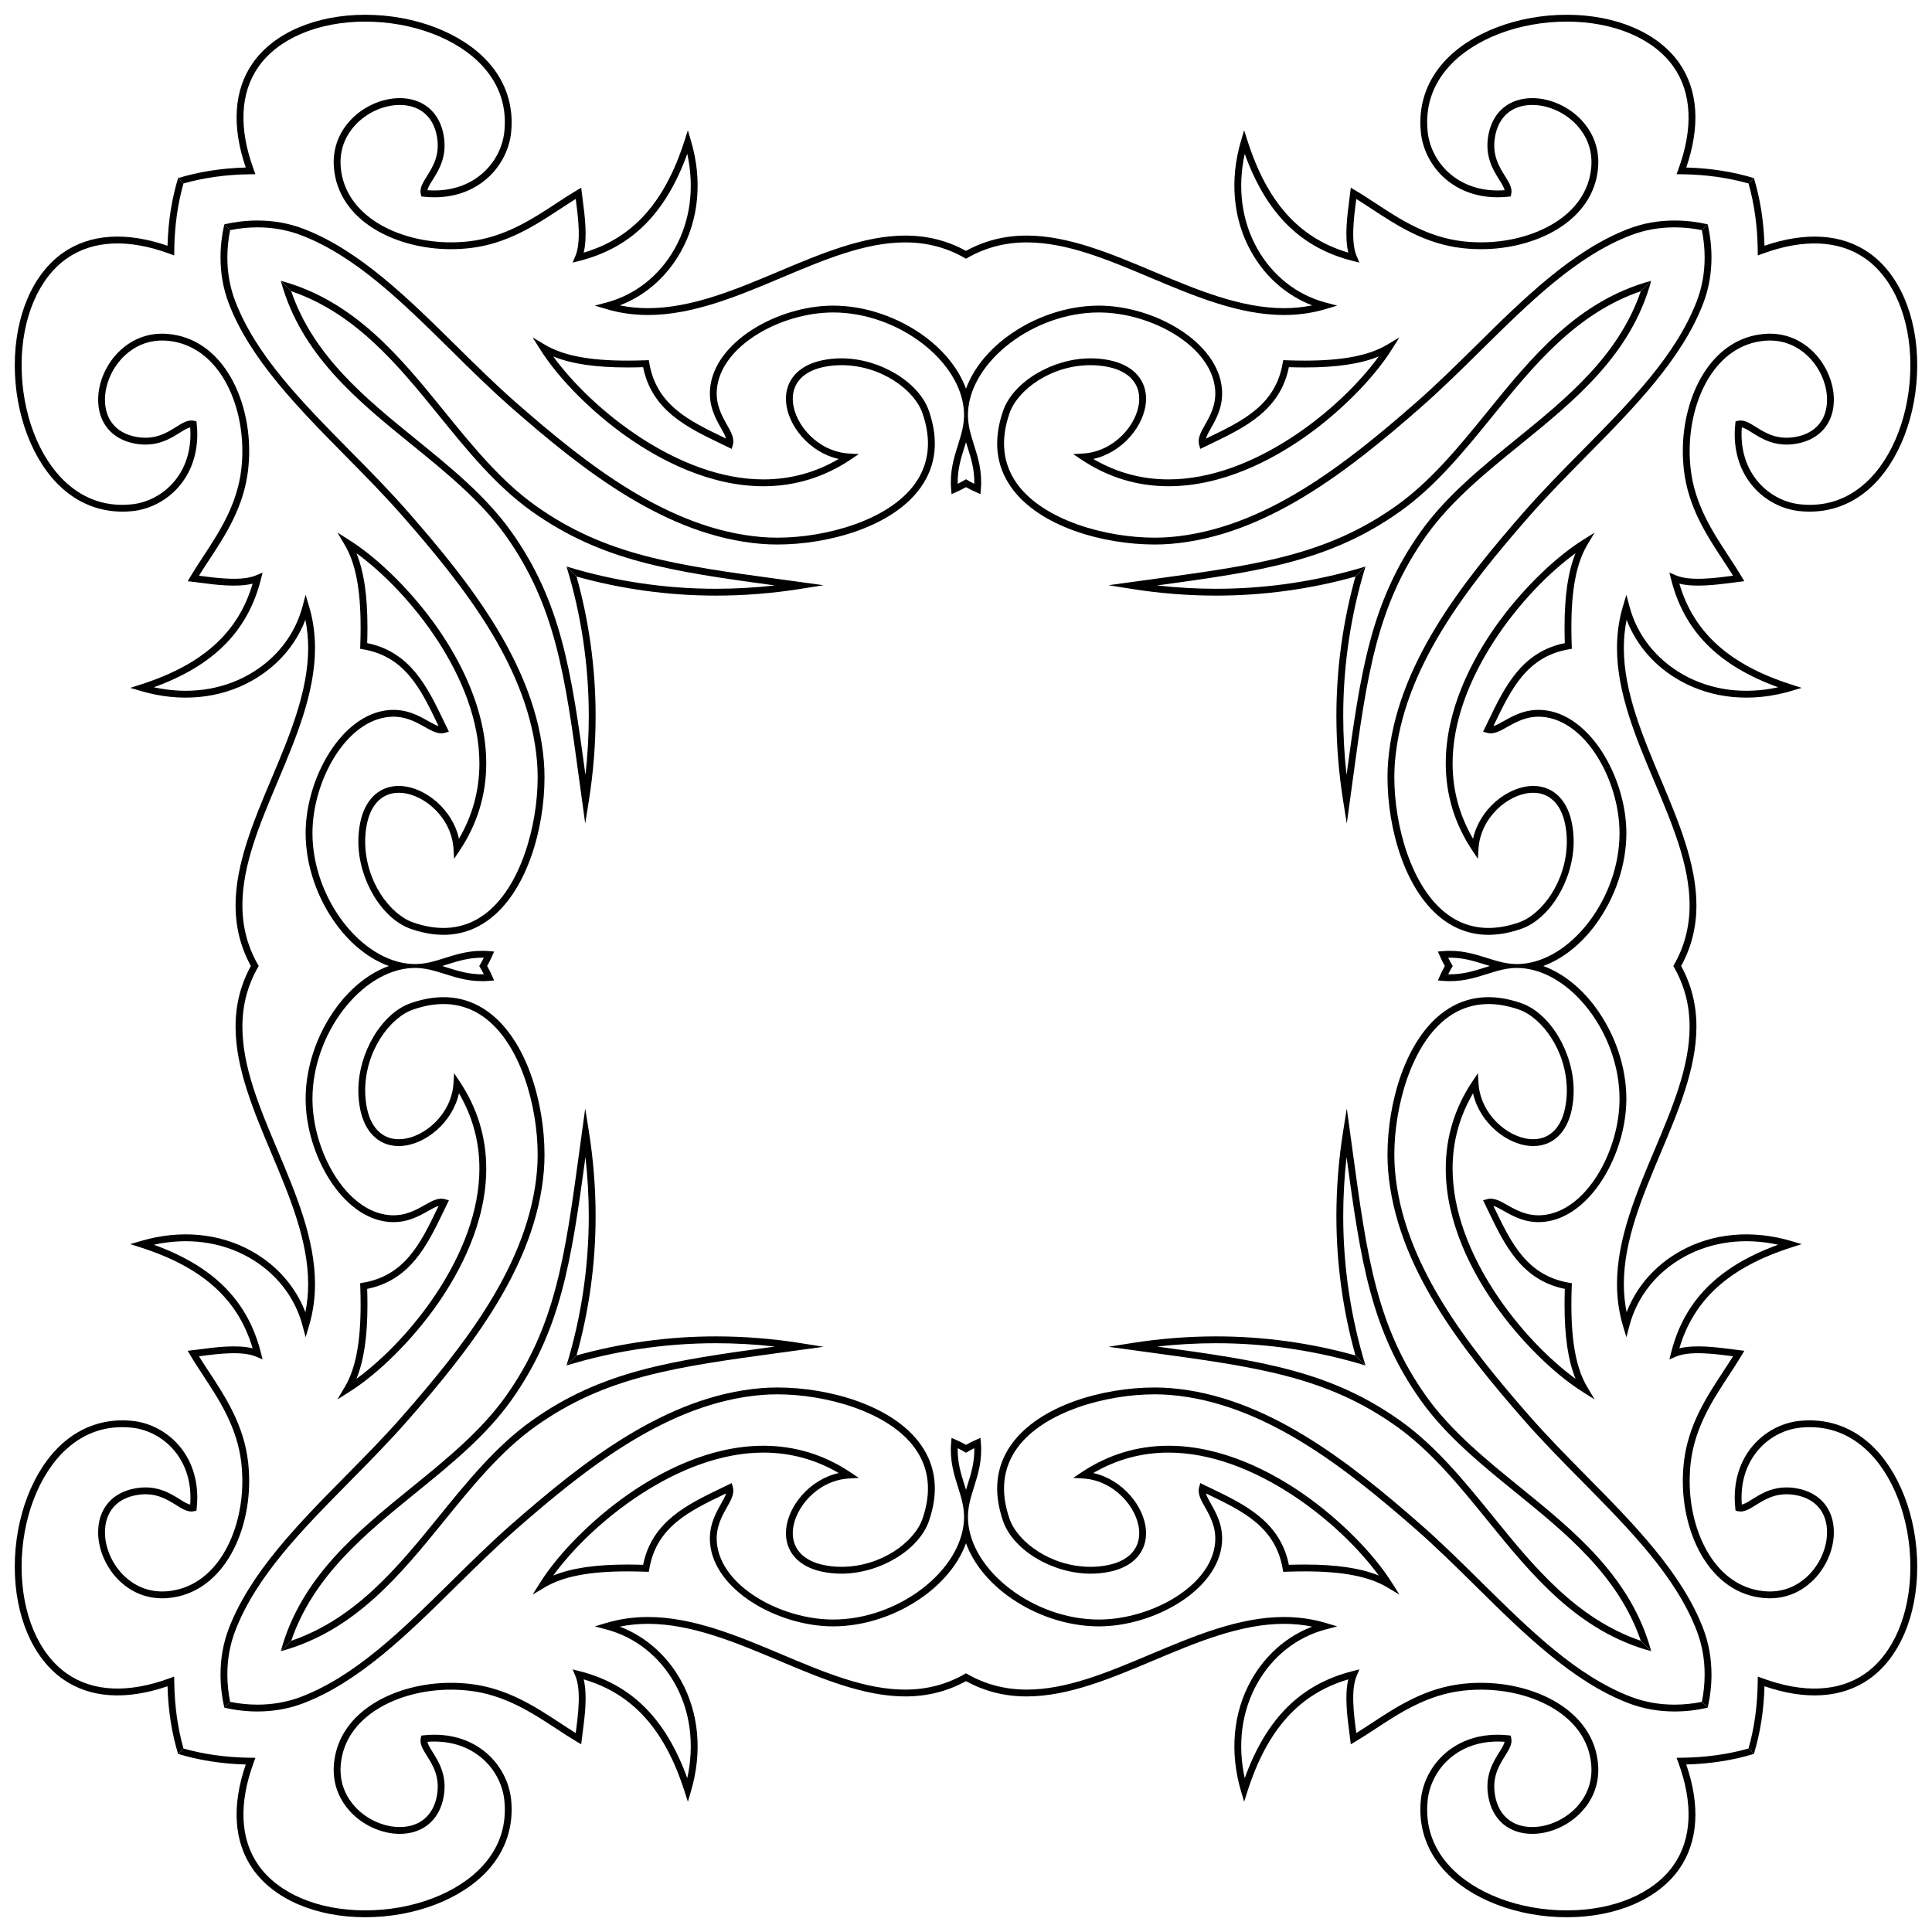
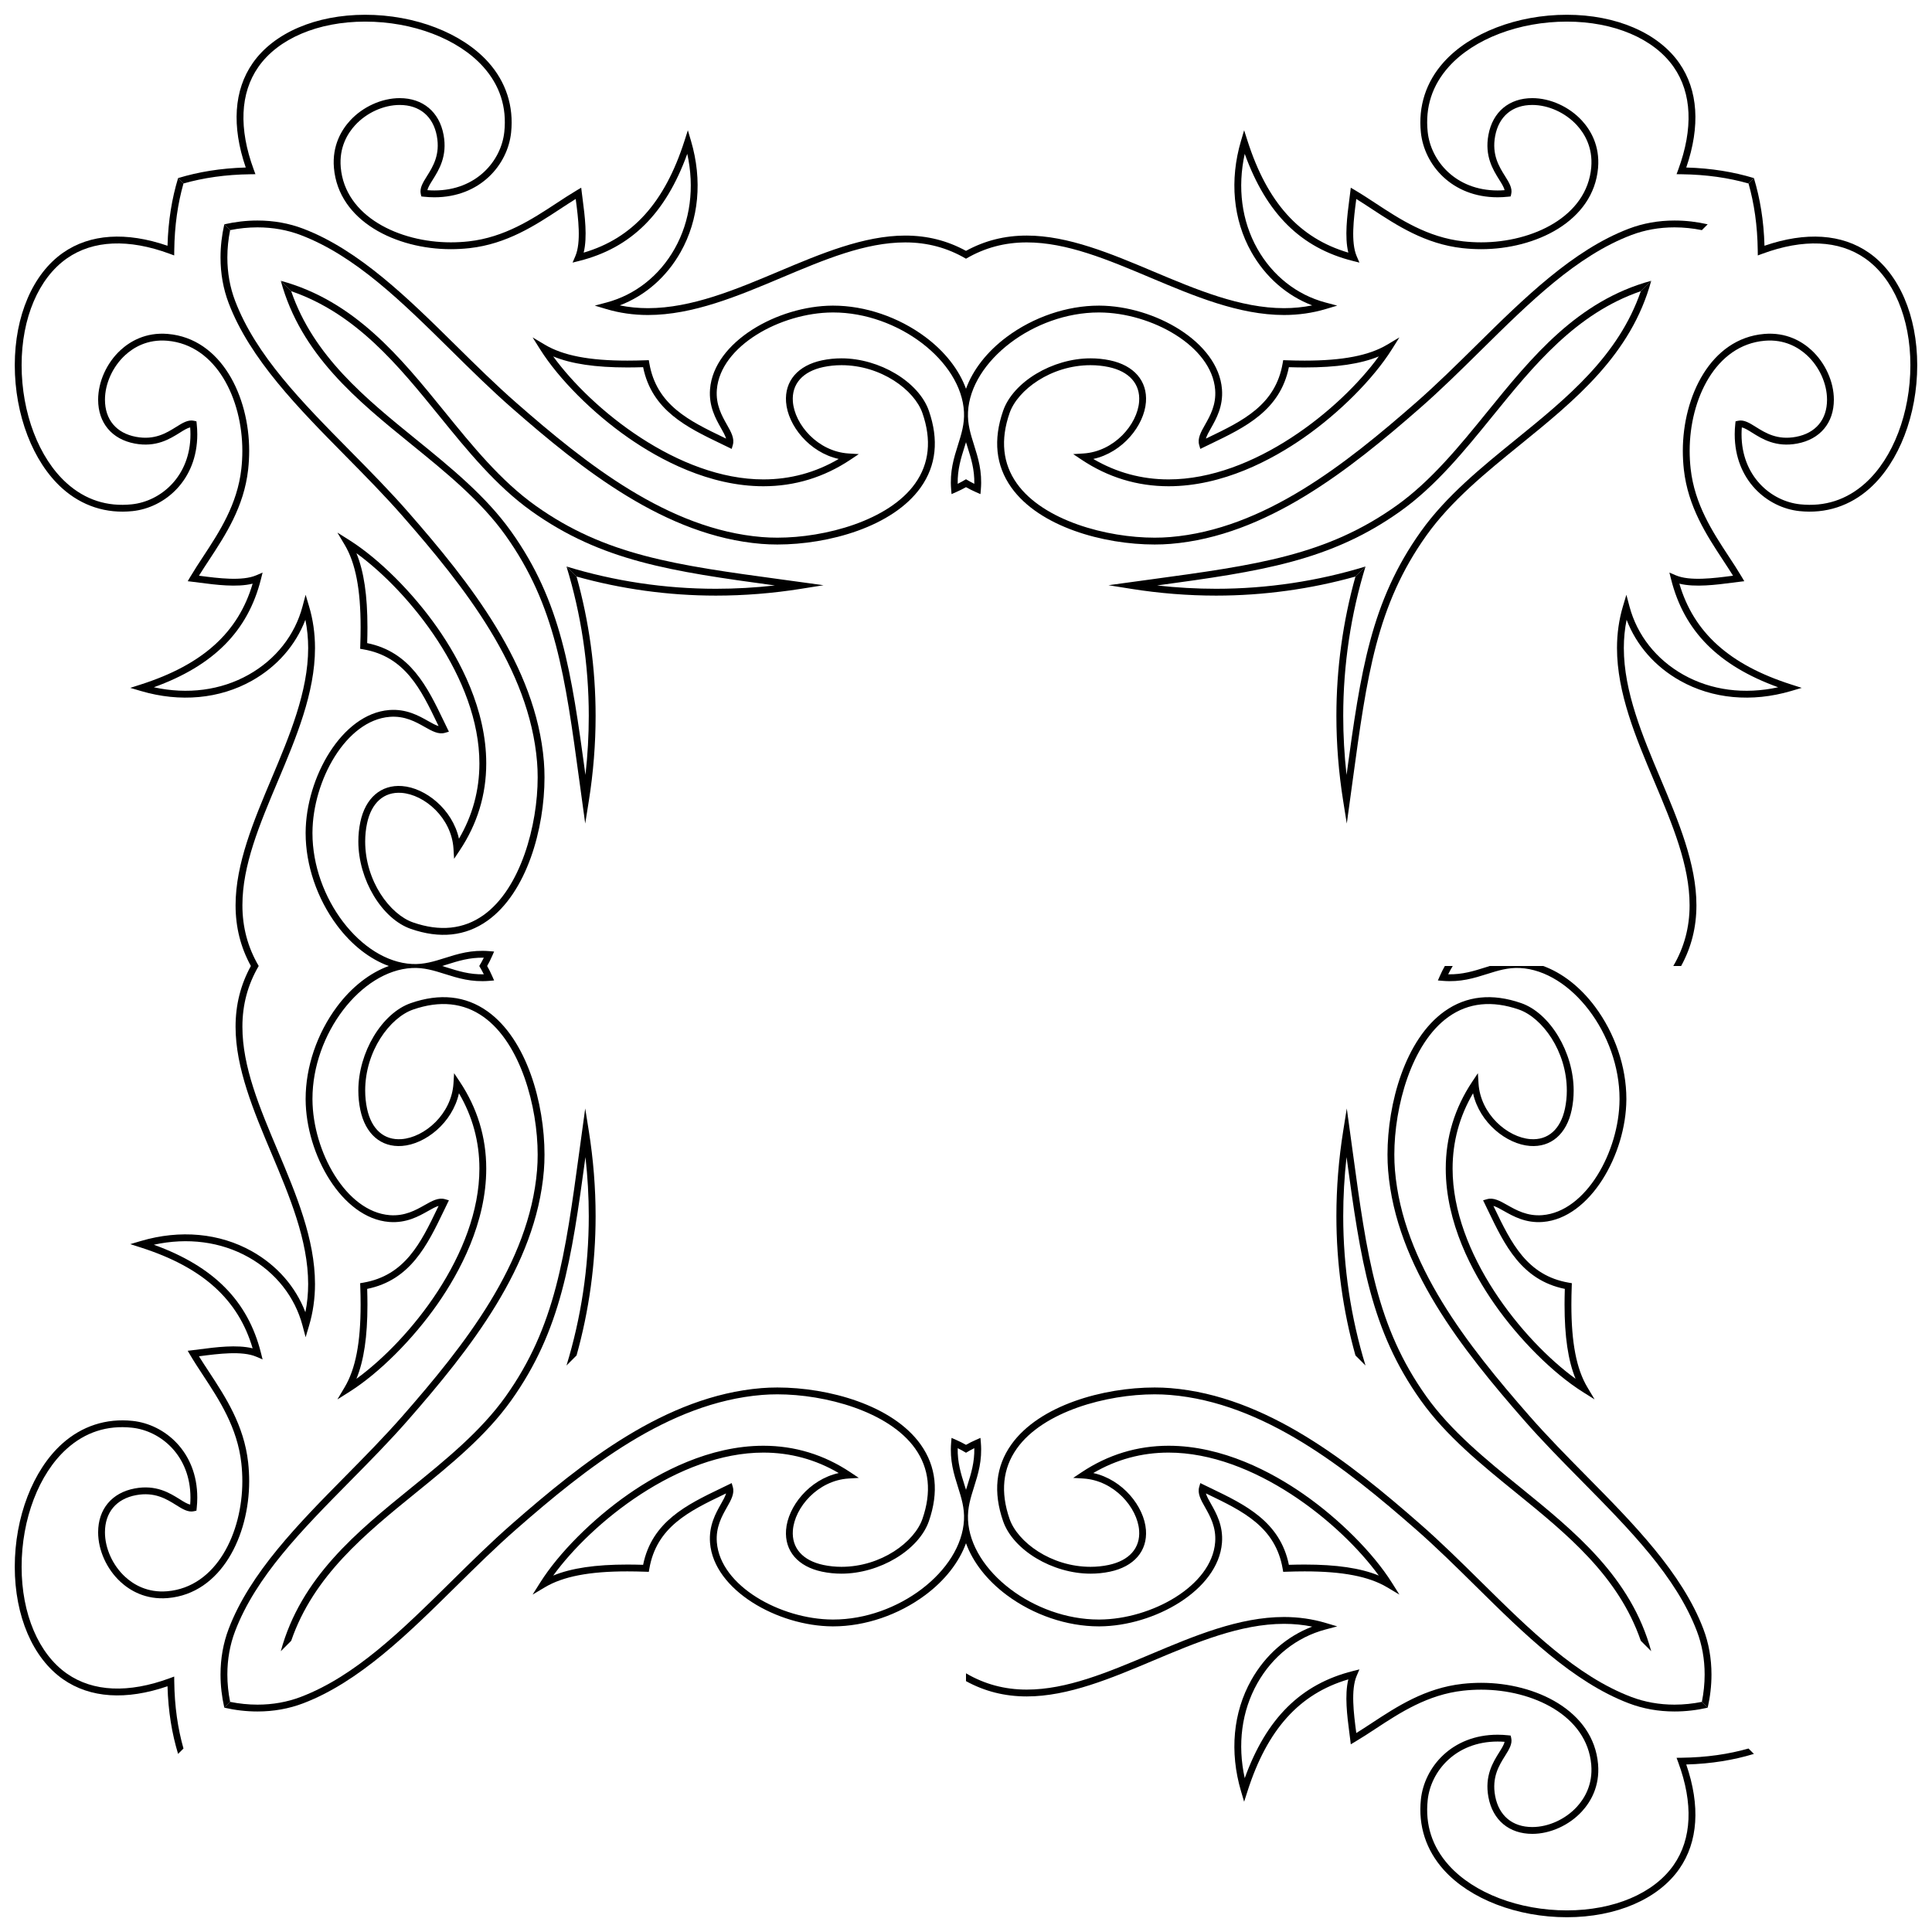
<svg xmlns="http://www.w3.org/2000/svg" xml:space="preserve" enable-background="new 0 0 1624.868 1624.868" viewBox="0 0 1624.868 1624.868" y="0px" x="0px" id="Layer_1" version="1.1">
  <defs id="defs110" />
  <g id="g3">
    <g id="g5">
      <g id="g7">
        <g id="g10">
          <path id="path12" d="M1412.346,1571.776c15.809-22.691,17.805-52.982,5.84-87.794c21.292-0.583,40.066-3.783,56.9-8.896      l-4.53-4.53c-16.627,4.709-35.209,7.509-56.45,7.759l-4.072,0.049l1.41,3.82      c12.763,34.563,11.445,64.407-3.813,86.309c-16.661,23.915-50.256,38.194-89.867,38.196      c-40.159,0.002-78.168-14.508-99.192-37.869c-14.037-15.598-20.041-34.06-17.843-54.873      c2.588-24.481,23.625-49.262,58.827-49.262c1.91,0,3.858,0.077,5.818,0.228      c-0.44,2.366-2.264,5.28-4.442,8.756c-5.259,8.395-12.461,19.891-9.112,37.828      c3.606,19.309,17.405,30.835,36.912,30.835c15.04,0,31.021-7.233,41.706-18.879      c7.093-7.731,15.205-20.909,13.579-39.793c-3.859-44.879-52.365-68.36-98.286-68.36      c-5.242,0-10.538,0.292-15.741,0.868c-31.371,3.483-55.208,19.135-76.237,32.947      c-4.509,2.961-8.824,5.795-13.073,8.423c-0.051-0.398-0.104-0.801-0.156-1.206      c-1.93-14.844-4.573-35.177,0.5-46.98l2.294-5.338l-5.634,1.416      c-43.555,10.954-72.601,39.675-90.829,90.06c-6.228-28.374-2.583-56.364,10.54-79.701      c12.833-22.817,33.215-38.92,57.392-45.343l9.857-2.617l-9.774-2.912c-11.081-3.301-22.846-4.976-34.97-4.976      c-37.831,0-75.701,15.961-112.323,31.397c-36.189,15.252-70.372,29.659-104.033,29.659      c-18.573,0-35.398-4.503-51.108-13.706v6.594c15.762,8.621,32.609,12.859,51.108,12.859      c34.823,0,71.142-15.306,106.265-30.112c36.096-15.213,73.421-30.944,110.091-30.944      c8.115,0,16.058,0.784,23.717,2.338c-21.422,8.197-39.38,23.873-51.231,44.947      c-15.312,27.227-18.392,60.388-8.673,93.371l2.642,8.965l2.851-8.9c16.624-51.907,43.643-81.927,84.782-94.016      c-3.262,13.153-0.928,31.112,0.836,44.681c0.255,1.962,0.498,3.827,0.707,5.559l0.528,4.37l3.788-2.241      c5.585-3.307,11.158-6.968,17.058-10.842c20.491-13.456,43.715-28.709,73.717-32.038      c4.993-0.554,10.076-0.834,15.108-0.834c43.3,0,88.998,21.677,92.561,63.107      c1.448,16.805-5.773,28.533-12.087,35.415c-9.632,10.497-23.99,17.018-37.472,17.018      c-16.765,0-28.16-9.528-31.263-26.144c-2.938-15.731,3.312-25.706,8.333-33.722      c3.397-5.423,6.331-10.106,5.164-15.089l-0.465-1.981l-2.022-0.219c-2.999-0.325-6.002-0.492-8.922-0.492      c-38.596,0-61.684,27.367-64.541,54.404c-2.343,22.186,4.326,42.698,19.286,59.322      c22.08,24.534,61.726,39.773,103.465,39.771C1359.253,1612.432,1394.611,1597.232,1412.346,1571.776z" />
-           <path id="path14" d="M1148.434,1148.434l-8.46-8.46c-37.479-10.482-77.16-16.034-117.179-16.034      c-23.68,0-47.709,1.915-71.421,5.692l-19.126,3.047l19.187,2.637c5.552,0.763,10.991,1.504,16.324,2.23      c89.043,12.12,147.868,20.127,206.793,62.125c29.161,20.78,53.192,50.387,76.431,79.019      c37.285,45.935,75.647,93.162,137.722,110.015l-8.743-8.743c-54.525-18.708-89.994-62.361-124.517-104.893      c-23.482-28.929-47.762-58.845-77.558-80.078c-59.046-42.085-117.427-50.617-204.747-62.512      c16.571-1.856,33.199-2.793,49.655-2.793C1065.88,1129.686,1108.557,1136.199,1148.434,1148.434z" />
          <path id="path16" d="M971.078,1172.669c4.469,0,8.829,0.172,12.959,0.512c78.927,6.478,147.985,61.644,206.519,112.844      c17.374,15.192,34.434,32.031,50.932,48.315c39.974,39.456,81.309,80.253,128.379,98.186      c11.97,4.562,24.904,6.874,38.444,6.874c9.461,0,18.829-1.115,27.906-3.184l-4.897-4.897      c-7.558,1.527-15.277,2.334-23.009,2.334c-12.838,0-25.084-2.185-36.398-6.496      c-45.941-17.502-85.017-56.072-126.389-96.908c-16.559-16.344-33.681-33.245-51.186-48.55      c-59.223-51.803-129.162-107.625-209.832-114.246c-4.285-0.352-8.804-0.53-13.429-0.53      c-43.028,0-96.995,14.849-120.57,48.024c-13.043,18.355-15.344,40.043-6.838,64.467      c8.484,24.309,41.468,44.085,73.529,44.083c5.527,0,11.011-0.563,16.297-1.674      c20.253-4.265,31.572-17.362,30.278-35.034c-1.443-19.705-19.499-42.459-44.296-47.917      c19.458-11.417,40.727-17.197,63.336-17.197c71.5,0,144.312,58.738,176.788,103.42      c-15.35-6.29-35.521-9.258-62.312-9.258c-4.188,0-8.653,0.074-13.304,0.22      c-7.378-36.401-36.927-50.626-65.522-64.39c-1.967-0.947-3.935-1.895-5.896-2.849l-3.07-1.495l-0.947,3.282      c-1.595,5.529,1.448,10.903,4.97,17.125c4.215,7.447,9.461,16.713,8.458,29.382      c-2.935,36.876-53.731,64.71-97.191,64.961l-0.7,0.003c-54.339,0-107.782-40.704-109.969-83.754      c-0.503-10.047,2.202-18.624,5.066-27.703c3.442-10.91,7-22.192,5.738-37.305l-0.334-4.002l-3.68,1.609      c-2.944,1.287-5.764,2.702-8.474,4.226v6.647c2.244-1.362,4.564-2.649,6.981-3.843      c0.263,12-2.769,21.612-5.712,30.939c-0.431,1.367-0.855,2.723-1.27,4.075v44.949      c5.833,15.969,17.655,31.209,34.227,43.565c22.454,16.741,50.674,26.343,77.425,26.343l0.735-0.002      c45.947-0.266,99.709-30.365,102.883-70.252c1.143-14.424-4.826-24.969-9.184-32.669      c-1.935-3.418-3.608-6.374-4.306-8.902c0.585,0.282,1.171,0.564,1.756,0.846      c29.205,14.058,56.791,27.336,62.81,62.649l0.423,2.479l2.514-0.091c5.476-0.198,10.715-0.299,15.572-0.299      c31.972,0,54.012,4.26,69.363,13.405l10.293,6.131l-6.393-10.133c-15.703-24.894-44.038-53.312-73.948-74.163      c-26.76-18.657-68.223-40.895-113.791-40.895c-26.347,0-50.949,7.502-73.124,22.297l-7.096,4.734l8.515,0.523      c25.889,1.592,45.513,24.32,46.934,43.724c1.08,14.754-8.299,25.32-25.73,28.992      c-4.897,1.029-9.982,1.551-15.115,1.551c-33.392,0.002-61.35-20.881-68.102-40.228      c-7.858-22.564-5.808-42.498,6.095-59.248C877.459,1186.94,930.873,1172.669,971.078,1172.669z" />
        </g>
      </g>
      <g id="g18">
        <g id="g22">
-           <path id="path24" d="M1571.776,1412.346c-22.691,15.809-52.982,17.805-87.794,5.84c-0.583,21.292-3.783,40.066-8.896,56.9      l-4.53-4.53c4.709-16.627,7.509-35.209,7.759-56.45l0.049-4.072l3.82,1.41      c34.563,12.763,64.407,11.445,86.309-3.813c23.915-16.661,38.194-50.256,38.196-89.867      c0.002-40.159-14.508-78.168-37.869-99.192c-15.598-14.037-34.06-20.041-54.873-17.843      c-24.481,2.588-49.262,23.625-49.262,58.827c0,1.91,0.077,3.858,0.228,5.818      c2.366-0.44,5.28-2.264,8.756-4.442c8.395-5.259,19.891-12.461,37.828-9.112      c19.309,3.606,30.835,17.405,30.835,36.912c0,15.04-7.233,31.021-18.879,41.706      c-7.731,7.093-20.909,15.205-39.793,13.579c-44.879-3.859-68.36-52.365-68.36-98.286      c0-5.242,0.292-10.538,0.868-15.741c3.483-31.371,19.135-55.208,32.947-76.237      c2.961-4.509,5.795-8.824,8.423-13.073c-0.398-0.051-0.801-0.104-1.206-0.156      c-14.844-1.93-35.177-4.573-46.98,0.5l-5.338,2.294l1.416-5.634c10.954-43.555,39.675-72.601,90.06-90.829      c-28.374-6.228-56.364-2.583-79.701,10.54c-22.817,12.833-38.92,33.215-45.343,57.392l-2.617,9.857      l-2.912-9.774c-3.301-11.081-4.976-22.846-4.976-34.97c0-37.831,15.961-75.701,31.397-112.323      c15.252-36.189,29.659-70.372,29.659-104.033c0-18.573-4.503-35.398-13.706-51.108h6.594      c8.621,15.762,12.859,32.609,12.859,51.108c0,34.823-15.306,71.142-30.112,106.265      c-15.213,36.096-30.944,73.421-30.944,110.091c0,8.115,0.784,16.058,2.338,23.717      c8.197-21.422,23.873-39.38,44.947-51.231c27.227-15.312,60.388-18.392,93.371-8.673l8.965,2.642l-8.9,2.851      c-51.907,16.624-81.927,43.643-94.016,84.782c13.153-3.262,31.112-0.928,44.681,0.836      c1.962,0.255,3.827,0.498,5.559,0.707l4.37,0.528l-2.241,3.788c-3.307,5.585-6.968,11.158-10.842,17.058      c-13.456,20.491-28.709,43.715-32.038,73.717c-0.554,4.993-0.834,10.076-0.834,15.108      c0,43.3,21.677,88.998,63.107,92.561c16.805,1.448,28.533-5.773,35.415-12.087      c10.497-9.632,17.018-23.99,17.018-37.472c0-16.765-9.528-28.16-26.144-31.263      c-15.731-2.938-25.706,3.312-33.722,8.333c-5.423,3.397-10.106,6.331-15.089,5.164l-1.981-0.465l-0.219-2.022      c-0.325-2.999-0.492-6.002-0.492-8.922c0-38.596,27.367-61.684,54.404-64.541      c22.186-2.343,42.698,4.326,59.322,19.286c24.534,22.08,39.773,61.726,39.771,103.465      C1612.432,1359.253,1597.232,1394.611,1571.776,1412.346z" />
          <path id="path26" d="M1148.434,1148.434l-8.46-8.46c-10.482-37.479-16.034-77.16-16.034-117.179      c0-23.68,1.915-47.709,5.692-71.421l3.047-19.126l2.637,19.187c0.763,5.552,1.504,10.991,2.23,16.324      c12.12,89.043,20.127,147.868,62.125,206.793c20.78,29.161,50.387,53.192,79.019,76.431      c45.935,37.285,93.162,75.647,110.015,137.722l-8.743-8.743c-18.708-54.525-62.361-89.994-104.893-124.517      c-28.929-23.482-58.845-47.762-80.078-77.558c-42.085-59.046-50.617-117.427-62.512-204.747      c-1.856,16.571-2.793,33.199-2.793,49.655C1129.686,1065.88,1136.199,1108.557,1148.434,1148.434z" />
          <path id="path28" d="M1172.669,971.078c0,4.469,0.172,8.829,0.512,12.959c6.478,78.927,61.644,147.985,112.844,206.519      c15.192,17.374,32.031,34.434,48.315,50.932c39.456,39.974,80.253,81.309,98.186,128.379      c4.562,11.97,6.874,24.904,6.874,38.444c0,9.461-1.115,18.829-3.184,27.906l-4.897-4.897      c1.527-7.558,2.334-15.277,2.334-23.009c0-12.838-2.185-25.084-6.496-36.398      c-17.502-45.941-56.072-85.017-96.908-126.389c-16.344-16.559-33.245-33.681-48.55-51.186      c-51.803-59.223-107.625-129.162-114.246-209.832c-0.352-4.285-0.53-8.804-0.53-13.429      c0-43.028,14.849-96.995,48.024-120.57c18.355-13.043,40.043-15.344,64.467-6.838      c24.309,8.484,44.085,41.468,44.083,73.529c0,5.527-0.563,11.011-1.674,16.297      c-4.265,20.253-17.362,31.572-35.034,30.278c-19.705-1.443-42.459-19.499-47.917-44.296      c-11.417,19.458-17.197,40.727-17.197,63.336c0,71.5,58.738,144.312,103.42,176.788      c-6.29-15.35-9.258-35.521-9.258-62.312c0-4.188,0.074-8.653,0.22-13.304      c-36.401-7.378-50.626-36.927-64.39-65.522c-0.947-1.967-1.895-3.935-2.849-5.896l-1.495-3.07l3.282-0.947      c5.529-1.595,10.903,1.448,17.125,4.97c7.447,4.215,16.713,9.461,29.382,8.458      c36.876-2.935,64.71-53.731,64.961-97.191l0.003-0.7c0-54.339-40.704-107.782-83.754-109.969      c-10.047-0.503-18.624,2.202-27.703,5.066c-10.91,3.442-22.192,7-37.305,5.738l-4.002-0.334l1.609-3.68      c1.287-2.944,2.702-5.764,4.226-8.474h6.647c-1.362,2.244-2.649,4.564-3.843,6.981      c12,0.263,21.612-2.769,30.939-5.712c1.367-0.431,2.723-0.855,4.075-1.27h44.949      c15.969,5.833,31.209,17.655,43.565,34.227c16.741,22.454,26.343,50.674,26.343,77.425l-0.002,0.735      c-0.266,45.947-30.365,99.709-70.252,102.883c-14.424,1.143-24.969-4.826-32.669-9.184      c-3.418-1.935-6.374-3.608-8.902-4.306c0.282,0.585,0.564,1.171,0.846,1.756      c14.058,29.205,27.336,56.791,62.649,62.81l2.479,0.423l-0.091,2.514c-0.198,5.476-0.299,10.715-0.299,15.572      c0,31.972,4.26,54.012,13.405,69.363l6.131,10.293l-10.133-6.393c-24.894-15.703-53.312-44.038-74.163-73.948      c-18.657-26.76-40.895-68.223-40.895-113.791c0-26.347,7.502-50.949,22.297-73.124l4.734-7.096l0.523,8.515      c1.592,25.889,24.32,45.513,43.724,46.934c14.754,1.08,25.32-8.299,28.992-25.73      c1.029-4.897,1.551-9.982,1.551-15.115c0.002-33.392-20.881-61.35-40.228-68.102      c-22.564-7.858-42.498-5.808-59.248,6.095C1186.94,877.459,1172.669,930.873,1172.669,971.078z" />
        </g>
      </g>
    </g>
    <g id="g30">
      <g id="g32">
        <g id="g36">
          <path id="path38" d="M53.091,1412.346c22.691,15.809,52.982,17.805,87.794,5.84c0.583,21.292,3.783,40.066,8.896,56.9      l4.53-4.53c-4.709-16.627-7.509-35.209-7.759-56.45l-0.049-4.072l-3.82,1.41      c-34.563,12.763-64.407,11.445-86.309-3.813c-23.915-16.661-38.194-50.256-38.196-89.867      c-0.002-40.159,14.508-78.168,37.869-99.192c15.598-14.037,34.06-20.041,54.873-17.843      c24.481,2.588,49.262,23.625,49.262,58.827c0,1.91-0.077,3.858-0.228,5.818      c-2.366-0.44-5.28-2.264-8.756-4.442c-8.395-5.259-19.891-12.461-37.827-9.112      c-19.309,3.606-30.835,17.405-30.835,36.912c0,15.04,7.233,31.021,18.879,41.706      c7.731,7.093,20.909,15.205,39.793,13.579c44.879-3.859,68.36-52.365,68.36-98.286      c0-5.242-0.292-10.538-0.868-15.741c-3.483-31.371-19.135-55.208-32.947-76.237      c-2.961-4.509-5.795-8.824-8.423-13.073c0.398-0.051,0.801-0.104,1.206-0.156      c14.844-1.93,35.177-4.573,46.98,0.5l5.338,2.294l-1.416-5.634c-10.954-43.555-39.675-72.601-90.06-90.829      c28.374-6.228,56.364-2.583,79.701,10.54c22.817,12.833,38.92,33.215,45.343,57.392l2.617,9.857l2.912-9.774      c3.301-11.081,4.976-22.846,4.976-34.97c0-37.831-15.961-75.701-31.397-112.323      c-15.252-36.189-29.659-70.372-29.659-104.033c0-18.573,4.503-35.398,13.706-51.108h-6.594      c-8.621,15.762-12.859,32.609-12.859,51.108c0,34.823,15.306,71.142,30.112,106.265      c15.213,36.096,30.944,73.421,30.944,110.091c0,8.115-0.784,16.058-2.338,23.717      c-8.197-21.422-23.873-39.38-44.947-51.231c-27.227-15.312-60.388-18.392-93.371-8.673l-8.965,2.642l8.9,2.851      c51.907,16.624,81.927,43.643,94.016,84.782c-13.153-3.262-31.112-0.928-44.681,0.836      c-1.962,0.255-3.827,0.498-5.559,0.707l-4.37,0.528l2.241,3.788c3.307,5.585,6.968,11.158,10.841,17.058      c13.457,20.491,28.709,43.715,32.038,73.717c0.554,4.993,0.834,10.076,0.834,15.108      c0,43.3-21.677,88.998-63.107,92.561c-16.805,1.448-28.533-5.773-35.414-12.087      c-10.497-9.632-17.018-23.99-17.018-37.472c0-16.765,9.528-28.16,26.144-31.263      c15.731-2.938,25.706,3.312,33.722,8.333c5.423,3.397,10.106,6.331,15.089,5.164l1.981-0.465l0.219-2.022      c0.326-2.999,0.492-6.002,0.492-8.922c0-38.596-27.367-61.684-54.404-64.541      c-22.186-2.343-42.698,4.326-59.322,19.286c-24.534,22.08-39.773,61.726-39.771,103.465      C12.436,1359.253,27.636,1394.611,53.091,1412.346z" />
          <path id="path40" d="M476.434,1148.434l8.46-8.46c10.482-37.479,16.034-77.16,16.034-117.179      c0-23.68-1.915-47.709-5.692-71.421l-3.047-19.126l-2.636,19.187c-0.763,5.552-1.504,10.991-2.23,16.324      c-12.12,89.043-20.127,147.868-62.125,206.793c-20.78,29.161-50.387,53.192-79.019,76.431      c-45.935,37.285-93.162,75.647-110.015,137.722l8.743-8.743c18.708-54.525,62.361-89.994,104.893-124.517      c28.929-23.482,58.844-47.762,80.078-77.558c42.085-59.046,50.617-117.427,62.512-204.747      c1.857,16.571,2.793,33.199,2.793,49.655C495.182,1065.88,488.669,1108.557,476.434,1148.434z" />
          <path id="path42" d="M452.199,971.078c0,4.469-0.172,8.829-0.512,12.959c-6.478,78.927-61.644,147.985-112.844,206.519      c-15.192,17.374-32.031,34.434-48.315,50.932c-39.456,39.974-80.254,81.309-98.186,128.379      c-4.562,11.97-6.874,24.904-6.874,38.444c0,9.461,1.115,18.829,3.184,27.906l4.897-4.897      c-1.527-7.558-2.334-15.277-2.334-23.009c0-12.838,2.185-25.084,6.496-36.398      c17.502-45.941,56.072-85.017,96.908-126.389c16.344-16.559,33.245-33.681,48.55-51.186      c51.803-59.223,107.625-129.162,114.246-209.832c0.352-4.285,0.53-8.804,0.53-13.429      c0-43.028-14.849-96.995-48.024-120.57c-18.354-13.043-40.043-15.344-64.467-6.838      c-24.309,8.484-44.085,41.468-44.083,73.529c0,5.527,0.563,11.011,1.674,16.297      c4.265,20.253,17.362,31.572,35.034,30.278c19.705-1.443,42.459-19.499,47.917-44.296      c11.417,19.458,17.197,40.727,17.197,63.336c0,71.5-58.738,144.312-103.42,176.788      c6.29-15.35,9.258-35.521,9.258-62.312c0-4.188-0.074-8.653-0.22-13.304      c36.401-7.378,50.626-36.927,64.39-65.522c0.947-1.967,1.895-3.935,2.849-5.896l1.494-3.07l-3.282-0.947      c-5.529-1.595-10.903,1.448-17.125,4.97c-7.447,4.215-16.713,9.461-29.382,8.458      c-36.876-2.935-64.71-53.731-64.961-97.191l-0.003-0.7c0-54.339,40.704-107.782,83.754-109.969      c10.047-0.503,18.624,2.202,27.703,5.066c10.91,3.442,22.192,7,37.305,5.738l4.002-0.334l-1.609-3.68      c-1.287-2.944-2.702-5.764-4.226-8.474h-6.647c1.362,2.244,2.649,4.564,3.843,6.981      c-12,0.263-21.612-2.769-30.939-5.712c-1.367-0.431-2.723-0.855-4.075-1.27h-44.949      c-15.969,5.833-31.209,17.655-43.565,34.227c-16.741,22.454-26.342,50.674-26.342,77.425l0.002,0.735      c0.266,45.947,30.365,99.709,70.252,102.883c14.425,1.143,24.969-4.826,32.669-9.184      c3.418-1.935,6.374-3.608,8.902-4.306c-0.282,0.585-0.564,1.171-0.846,1.756      c-14.058,29.205-27.336,56.791-62.649,62.81l-2.479,0.423l0.091,2.514c0.198,5.476,0.299,10.715,0.299,15.572      c0,31.972-4.26,54.012-13.405,69.363l-6.132,10.293l10.133-6.393c24.894-15.703,53.312-44.038,74.163-73.948      c18.657-26.76,40.895-68.223,40.895-113.791c0-26.347-7.502-50.949-22.297-73.124l-4.734-7.096l-0.523,8.515      c-1.592,25.889-24.32,45.513-43.724,46.934c-14.754,1.08-25.32-8.299-28.992-25.73      c-1.029-4.897-1.551-9.982-1.551-15.115c-0.002-33.392,20.881-61.35,40.228-68.102      c22.564-7.858,42.498-5.808,59.248,6.095C437.927,877.459,452.199,930.873,452.199,971.078z" />
        </g>
      </g>
      <g id="g44">
        <g id="g48">
-           <path id="path50" d="M212.522,1571.776c-15.809-22.691-17.805-52.982-5.84-87.794c-21.292-0.583-40.066-3.783-56.9-8.896      l4.53-4.53c16.628,4.709,35.209,7.509,56.45,7.759l4.072,0.049l-1.41,3.82      c-12.764,34.563-11.445,64.407,3.813,86.309c16.661,23.915,50.256,38.194,89.867,38.196      c40.159,0.002,78.168-14.508,99.192-37.869c14.037-15.598,20.041-34.06,17.843-54.873      c-2.588-24.481-23.625-49.262-58.827-49.262c-1.91,0-3.858,0.077-5.818,0.228      c0.44,2.366,2.264,5.28,4.442,8.756c5.259,8.395,12.461,19.891,9.112,37.828      c-3.606,19.309-17.405,30.835-36.912,30.835c-15.04,0-31.021-7.233-41.706-18.879      c-7.093-7.731-15.205-20.909-13.579-39.793c3.859-44.879,52.365-68.36,98.286-68.36      c5.242,0,10.538,0.292,15.741,0.868c31.371,3.483,55.208,19.135,76.237,32.947      c4.509,2.961,8.824,5.795,13.073,8.423c0.051-0.398,0.104-0.801,0.156-1.206      c1.93-14.844,4.573-35.177-0.5-46.98l-2.294-5.338l5.634,1.416c43.555,10.954,72.601,39.675,90.829,90.06      c6.228-28.374,2.583-56.364-10.54-79.701c-12.833-22.817-33.215-38.92-57.392-45.343l-9.858-2.617      l9.774-2.912c11.081-3.301,22.846-4.976,34.97-4.976c37.831,0,75.701,15.961,112.323,31.397      c36.189,15.252,70.372,29.659,104.033,29.659c18.573,0,35.398-4.503,51.108-13.706v6.594      c-15.762,8.621-32.609,12.859-51.108,12.859c-34.823,0-71.142-15.306-106.265-30.112      c-36.096-15.213-73.421-30.944-110.091-30.944c-8.115,0-16.057,0.784-23.717,2.338      c21.422,8.197,39.38,23.873,51.231,44.947c15.312,27.227,18.392,60.388,8.673,93.371l-2.642,8.965l-2.851-8.9      c-16.624-51.907-43.643-81.927-84.782-94.016c3.262,13.153,0.928,31.112-0.836,44.681      c-0.255,1.962-0.498,3.827-0.707,5.559l-0.528,4.37l-3.788-2.241c-5.585-3.307-11.159-6.968-17.058-10.842      c-20.491-13.456-43.715-28.709-73.717-32.038c-4.993-0.554-10.076-0.834-15.108-0.834      c-43.3,0-88.998,21.677-92.561,63.107c-1.448,16.805,5.773,28.533,12.087,35.415      c9.632,10.497,23.99,17.018,37.472,17.018c16.765,0,28.16-9.528,31.263-26.144      c2.938-15.731-3.312-25.706-8.333-33.722c-3.397-5.423-6.331-10.106-5.164-15.089l0.465-1.981l2.022-0.219      c2.999-0.325,6.002-0.492,8.922-0.492c38.596,0,61.684,27.367,64.541,54.404      c2.343,22.186-4.326,42.698-19.286,59.322c-22.081,24.534-61.726,39.773-103.465,39.771      C265.614,1612.432,230.257,1597.232,212.522,1571.776z" />
-           <path id="path52" d="M476.434,1148.434l8.46-8.46c37.479-10.482,77.16-16.034,117.179-16.034      c23.68,0,47.709,1.915,71.421,5.692l19.126,3.047l-19.187,2.637c-5.552,0.763-10.991,1.504-16.324,2.23      c-89.043,12.12-147.868,20.127-206.793,62.125c-29.161,20.78-53.192,50.387-76.431,79.019      c-37.285,45.935-75.647,93.162-137.722,110.015l8.743-8.743c54.525-18.708,89.994-62.361,124.517-104.893      c23.482-28.929,47.762-58.845,77.558-80.078c59.046-42.085,117.427-50.617,204.747-62.512      c-16.571-1.856-33.199-2.793-49.655-2.793C558.987,1129.686,516.311,1136.199,476.434,1148.434z" />
          <path id="path54" d="M653.79,1172.669c-4.469,0-8.829,0.172-12.959,0.512c-78.927,6.478-147.985,61.644-206.519,112.844      c-17.374,15.192-34.434,32.031-50.932,48.315c-39.974,39.456-81.309,80.253-128.379,98.186      c-11.969,4.562-24.904,6.874-38.444,6.874c-9.461,0-18.829-1.115-27.906-3.184l4.897-4.897      c7.558,1.527,15.277,2.334,23.009,2.334c12.838,0,25.084-2.185,36.397-6.496      c45.941-17.502,85.017-56.072,126.389-96.908c16.559-16.344,33.681-33.245,51.186-48.55      c59.223-51.803,129.162-107.625,209.832-114.246c4.285-0.352,8.804-0.53,13.429-0.53      c43.028,0,96.995,14.849,120.57,48.024c13.043,18.355,15.344,40.043,6.838,64.467      c-8.484,24.309-41.468,44.085-73.529,44.083c-5.527,0-11.011-0.563-16.297-1.674      c-20.253-4.265-31.572-17.362-30.278-35.034c1.443-19.705,19.499-42.459,44.296-47.917      c-19.458-11.417-40.727-17.197-63.336-17.197c-71.499,0-144.312,58.738-176.788,103.42      c15.349-6.29,35.521-9.258,62.312-9.258c4.188,0,8.653,0.074,13.304,0.22      c7.378-36.401,36.927-50.626,65.522-64.39c1.967-0.947,3.935-1.895,5.896-2.849l3.07-1.495l0.947,3.282      c1.595,5.529-1.448,10.903-4.97,17.125c-4.215,7.447-9.461,16.713-8.458,29.382      c2.935,36.876,53.731,64.71,97.191,64.961l0.7,0.003c54.339,0,107.782-40.704,109.969-83.754      c0.503-10.047-2.202-18.624-5.066-27.703c-3.442-10.91-7-22.192-5.738-37.305l0.334-4.002l3.68,1.609      c2.944,1.287,5.764,2.702,8.474,4.226v6.647c-2.244-1.362-4.564-2.649-6.981-3.843      c-0.263,12,2.769,21.612,5.712,30.939c0.431,1.367,0.855,2.723,1.27,4.075v44.949      c-5.833,15.969-17.655,31.209-34.227,43.565c-22.454,16.741-50.674,26.343-77.425,26.343l-0.735-0.002      c-45.947-0.266-99.709-30.365-102.883-70.252c-1.143-14.424,4.826-24.969,9.184-32.669      c1.935-3.418,3.608-6.374,4.306-8.902c-0.585,0.282-1.171,0.564-1.756,0.846      c-29.205,14.058-56.791,27.336-62.81,62.649l-0.423,2.479l-2.514-0.091c-5.476-0.198-10.715-0.299-15.572-0.299      c-31.972,0-54.012,4.26-69.363,13.405l-10.293,6.131l6.393-10.133c15.703-24.894,44.038-53.312,73.948-74.163      c26.76-18.657,68.223-40.895,113.791-40.895c26.347,0,50.949,7.502,73.124,22.297l7.096,4.734l-8.515,0.523      c-25.889,1.592-45.513,24.32-46.934,43.724c-1.08,14.754,8.299,25.32,25.73,28.992      c4.897,1.029,9.982,1.551,15.115,1.551c33.392,0.002,61.35-20.881,68.102-40.228      c7.858-22.564,5.808-42.498-6.095-59.248C747.409,1186.94,693.995,1172.669,653.79,1172.669z" />
        </g>
      </g>
    </g>
    <g id="g56">
      <g id="g58">
        <g id="g62">
          <path id="path64" d="M212.522,53.091c-15.809,22.691-17.805,52.982-5.84,87.794c-21.292,0.583-40.066,3.783-56.9,8.896      l4.53,4.53c16.628-4.709,35.209-7.509,56.45-7.759l4.072-0.049l-1.41-3.82      c-12.764-34.563-11.445-64.407,3.813-86.309c16.661-23.915,50.256-38.194,89.867-38.196      c40.159-0.002,78.168,14.508,99.192,37.869c14.037,15.598,20.041,34.06,17.843,54.873      c-2.588,24.481-23.625,49.262-58.827,49.262c-1.91,0-3.858-0.077-5.818-0.228      c0.44-2.366,2.264-5.28,4.442-8.756c5.259-8.395,12.461-19.891,9.112-37.827      c-3.606-19.309-17.405-30.835-36.912-30.835c-15.04,0-31.021,7.233-41.706,18.879      c-7.093,7.731-15.205,20.909-13.579,39.793c3.859,44.879,52.365,68.36,98.286,68.36      c5.242,0,10.538-0.292,15.741-0.868c31.371-3.483,55.208-19.135,76.237-32.947      c4.509-2.961,8.824-5.795,13.073-8.423c0.051,0.398,0.104,0.801,0.156,1.206      c1.93,14.844,4.573,35.177-0.5,46.98l-2.294,5.338l5.634-1.416c43.555-10.954,72.601-39.675,90.829-90.06      c6.228,28.374,2.583,56.364-10.54,79.701c-12.833,22.817-33.215,38.92-57.392,45.343l-9.858,2.617L510,259.954      c11.081,3.301,22.846,4.976,34.97,4.976c37.831,0,75.701-15.961,112.323-31.397      c36.189-15.252,70.372-29.659,104.033-29.659c18.573,0,35.398,4.503,51.108,13.706v-6.594      c-15.762-8.621-32.609-12.859-51.108-12.859c-34.823,0-71.142,15.306-106.265,30.112      c-36.096,15.213-73.421,30.944-110.091,30.944c-8.115,0-16.057-0.784-23.717-2.338      c21.422-8.197,39.38-23.873,51.231-44.947c15.312-27.227,18.392-60.388,8.673-93.371l-2.642-8.965l-2.851,8.9      c-16.624,51.907-43.643,81.927-84.782,94.016c3.262-13.153,0.928-31.112-0.836-44.681      c-0.255-1.962-0.498-3.827-0.707-5.559l-0.528-4.37l-3.788,2.241c-5.585,3.307-11.159,6.968-17.058,10.841      c-20.491,13.457-43.715,28.709-73.717,32.038c-4.993,0.554-10.076,0.834-15.108,0.834      c-43.3,0-88.998-21.677-92.561-63.107c-1.448-16.805,5.773-28.533,12.087-35.414      c9.632-10.497,23.99-17.018,37.472-17.018c16.765,0,28.16,9.528,31.263,26.144      c2.938,15.731-3.312,25.706-8.333,33.722c-3.397,5.423-6.331,10.106-5.164,15.089l0.465,1.981l2.022,0.219      c2.999,0.326,6.002,0.492,8.922,0.492c38.596,0,61.684-27.367,64.541-54.404      c2.343-22.186-4.326-42.698-19.286-59.322c-22.081-24.534-61.726-39.773-103.465-39.771      C265.614,12.436,230.257,27.636,212.522,53.091z" />
          <path id="path66" d="M476.434,476.434l8.46,8.46c37.479,10.482,77.16,16.034,117.179,16.034      c23.68,0,47.709-1.915,71.421-5.692l19.126-3.047l-19.187-2.636c-5.552-0.763-10.991-1.504-16.324-2.23      c-89.043-12.12-147.868-20.127-206.793-62.125c-29.161-20.78-53.192-50.387-76.431-79.019      c-37.285-45.935-75.647-93.162-137.722-110.015l8.743,8.743c54.525,18.708,89.994,62.361,124.517,104.893      c23.482,28.929,47.762,58.844,77.558,80.078c59.046,42.085,117.427,50.617,204.747,62.512      c-16.571,1.857-33.199,2.793-49.655,2.793C558.987,495.182,516.311,488.669,476.434,476.434z" />
          <path id="path68" d="M653.79,452.199c-4.469,0-8.829-0.172-12.959-0.512c-78.927-6.478-147.985-61.644-206.519-112.844      c-17.374-15.192-34.434-32.031-50.932-48.315c-39.974-39.456-81.309-80.254-128.379-98.186      c-11.969-4.562-24.904-6.874-38.444-6.874c-9.461,0-18.829,1.115-27.906,3.184l4.897,4.897      c7.558-1.527,15.277-2.334,23.009-2.334c12.838,0,25.084,2.185,36.397,6.496      c45.941,17.502,85.017,56.072,126.389,96.908c16.559,16.344,33.681,33.245,51.186,48.55      c59.223,51.803,129.162,107.625,209.832,114.246c4.285,0.352,8.804,0.53,13.429,0.53      c43.028,0,96.995-14.849,120.57-48.024c13.043-18.354,15.344-40.043,6.838-64.467      c-8.484-24.309-41.468-44.085-73.529-44.083c-5.527,0-11.011,0.563-16.297,1.674      c-20.253,4.265-31.572,17.362-30.278,35.034c1.443,19.705,19.499,42.459,44.296,47.917      c-19.458,11.417-40.727,17.197-63.336,17.197c-71.499,0-144.312-58.738-176.788-103.42      c15.349,6.29,35.521,9.258,62.312,9.258c4.188,0,8.653-0.074,13.304-0.22      c7.378,36.401,36.927,50.626,65.522,64.39c1.967,0.947,3.935,1.895,5.896,2.849l3.07,1.494l0.947-3.282      c1.595-5.529-1.448-10.903-4.97-17.125c-4.215-7.447-9.461-16.713-8.458-29.382      c2.935-36.876,53.731-64.71,97.191-64.961l0.7-0.003c54.339,0,107.782,40.704,109.969,83.754      c0.503,10.047-2.202,18.624-5.066,27.703c-3.442,10.91-7,22.192-5.738,37.305l0.334,4.002l3.68-1.609      c2.944-1.287,5.764-2.702,8.474-4.226v-6.647c-2.244,1.362-4.564,2.649-6.981,3.843      c-0.263-12,2.769-21.612,5.712-30.939c0.431-1.367,0.855-2.723,1.27-4.075v-44.949      c-5.833-15.969-17.655-31.209-34.227-43.565c-22.454-16.741-50.674-26.342-77.425-26.342l-0.735,0.002      c-45.947,0.266-99.709,30.365-102.883,70.252c-1.143,14.425,4.826,24.969,9.184,32.669      c1.935,3.418,3.608,6.374,4.306,8.902c-0.585-0.282-1.171-0.564-1.756-0.846      c-29.205-14.058-56.791-27.336-62.81-62.649l-0.423-2.479l-2.514,0.091c-5.476,0.198-10.715,0.299-15.572,0.299      c-31.972,0-54.012-4.26-69.363-13.405l-10.293-6.132l6.393,10.133c15.703,24.894,44.038,53.312,73.948,74.163      c26.76,18.657,68.223,40.895,113.791,40.895c26.347,0,50.949-7.502,73.124-22.297l7.096-4.734l-8.515-0.523      c-25.889-1.592-45.513-24.32-46.934-43.724c-1.08-14.754,8.299-25.32,25.73-28.992      c4.897-1.029,9.982-1.551,15.115-1.551c33.392-0.002,61.35,20.881,68.102,40.228      c7.858,22.564,5.808,42.498-6.095,59.248C747.409,437.927,693.995,452.199,653.79,452.199z" />
        </g>
      </g>
      <g id="g70">
        <g id="g74">
          <path id="path76" d="M53.091,212.522c22.691-15.809,52.982-17.805,87.794-5.84c0.583-21.292,3.783-40.066,8.896-56.9      l4.53,4.53c-4.709,16.628-7.509,35.209-7.759,56.45l-0.049,4.072l-3.82-1.41      c-34.563-12.764-64.407-11.445-86.309,3.813c-23.915,16.661-38.194,50.256-38.196,89.867      c-0.002,40.159,14.508,78.168,37.869,99.192c15.598,14.037,34.06,20.041,54.873,17.843      c24.481-2.588,49.262-23.625,49.262-58.827c0-1.91-0.077-3.858-0.228-5.818      c-2.366,0.44-5.28,2.264-8.756,4.442c-8.395,5.259-19.891,12.461-37.827,9.112      c-19.309-3.606-30.835-17.405-30.835-36.912c0-15.04,7.233-31.021,18.879-41.706      c7.731-7.093,20.909-15.205,39.793-13.579c44.879,3.859,68.36,52.365,68.36,98.286      c0,5.242-0.292,10.538-0.868,15.741c-3.483,31.371-19.135,55.208-32.947,76.237      c-2.961,4.509-5.795,8.824-8.423,13.073c0.398,0.051,0.801,0.104,1.206,0.156      c14.844,1.93,35.177,4.573,46.98-0.5l5.338-2.294l-1.416,5.634c-10.954,43.555-39.675,72.601-90.06,90.829      c28.374,6.228,56.364,2.583,79.701-10.54c22.817-12.833,38.92-33.215,45.343-57.392l2.617-9.858L259.954,510      c3.301,11.081,4.976,22.846,4.976,34.97c0,37.831-15.961,75.701-31.397,112.323      c-15.252,36.189-29.659,70.372-29.659,104.033c0,18.573,4.503,35.398,13.706,51.108h-6.594      c-8.621-15.762-12.859-32.609-12.859-51.108c0-34.823,15.306-71.142,30.112-106.265      c15.213-36.096,30.944-73.421,30.944-110.091c0-8.115-0.784-16.057-2.338-23.717      c-8.197,21.422-23.873,39.38-44.947,51.231c-27.227,15.312-60.388,18.392-93.371,8.673l-8.965-2.642l8.9-2.851      c51.907-16.624,81.927-43.643,94.016-84.782c-13.153,3.262-31.112,0.928-44.681-0.836      c-1.962-0.255-3.827-0.498-5.559-0.707l-4.37-0.528l2.241-3.788c3.307-5.585,6.968-11.159,10.841-17.058      c13.457-20.491,28.709-43.715,32.038-73.717c0.554-4.993,0.834-10.076,0.834-15.108      c0-43.3-21.677-88.998-63.107-92.561c-16.805-1.448-28.533,5.773-35.414,12.087      c-10.497,9.632-17.018,23.99-17.018,37.472c0,16.765,9.528,28.16,26.144,31.263      c15.731,2.938,25.706-3.312,33.722-8.333c5.423-3.397,10.106-6.331,15.089-5.164l1.981,0.465l0.219,2.022      c0.326,2.999,0.492,6.002,0.492,8.922c0,38.596-27.367,61.684-54.404,64.541      c-22.186,2.343-42.698-4.326-59.322-19.286c-24.534-22.081-39.773-61.726-39.771-103.465      C12.436,265.614,27.636,230.257,53.091,212.522z" />
          <path id="path78" d="M476.434,476.434l8.46,8.46c10.482,37.479,16.034,77.16,16.034,117.179      c0,23.68-1.915,47.709-5.692,71.421l-3.047,19.126l-2.636-19.187c-0.763-5.552-1.504-10.991-2.23-16.324      c-12.12-89.043-20.127-147.868-62.125-206.793c-20.78-29.161-50.387-53.192-79.019-76.431      c-45.935-37.285-93.162-75.647-110.015-137.722l8.743,8.743c18.708,54.525,62.361,89.994,104.893,124.517      c28.929,23.482,58.844,47.762,80.078,77.558c42.085,59.046,50.617,117.427,62.512,204.747      c1.857-16.571,2.793-33.199,2.793-49.655C495.182,558.987,488.669,516.311,476.434,476.434z" />
          <path id="path80" d="M452.199,653.79c0-4.469-0.172-8.829-0.512-12.959c-6.478-78.927-61.644-147.985-112.844-206.519      c-15.192-17.374-32.031-34.434-48.315-50.932c-39.456-39.974-80.254-81.309-98.186-128.379      c-4.562-11.969-6.874-24.904-6.874-38.444c0-9.461,1.115-18.829,3.184-27.906l4.897,4.897      c-1.527,7.558-2.334,15.277-2.334,23.009c0,12.838,2.185,25.084,6.496,36.397      c17.502,45.941,56.072,85.017,96.908,126.389c16.344,16.559,33.245,33.681,48.55,51.186      c51.803,59.223,107.625,129.162,114.246,209.832c0.352,4.285,0.53,8.804,0.53,13.429      c0,43.028-14.849,96.995-48.024,120.57c-18.354,13.043-40.043,15.344-64.467,6.838      c-24.309-8.484-44.085-41.468-44.083-73.529c0-5.527,0.563-11.011,1.674-16.297      c4.265-20.253,17.362-31.572,35.034-30.278c19.705,1.443,42.459,19.499,47.917,44.296      c11.417-19.458,17.197-40.727,17.197-63.336c0-71.499-58.738-144.312-103.42-176.788      c6.29,15.349,9.258,35.521,9.258,62.312c0,4.188-0.074,8.653-0.22,13.304      c36.401,7.378,50.626,36.927,64.39,65.522c0.947,1.967,1.895,3.935,2.849,5.896l1.494,3.07l-3.282,0.947      c-5.529,1.595-10.903-1.448-17.125-4.97c-7.447-4.215-16.713-9.461-29.382-8.458      c-36.876,2.935-64.71,53.731-64.961,97.191l-0.003,0.7c0,54.339,40.704,107.782,83.754,109.969      c10.047,0.503,18.624-2.202,27.703-5.066c10.91-3.442,22.192-7,37.305-5.738l4.002,0.334l-1.609,3.68      c-1.287,2.944-2.702,5.764-4.226,8.474h-6.647c1.362-2.244,2.649-4.564,3.843-6.981      c-12-0.263-21.612,2.769-30.939,5.712c-1.367,0.431-2.723,0.855-4.075,1.27h-44.949      c-15.969-5.833-31.209-17.655-43.565-34.227c-16.741-22.454-26.342-50.674-26.342-77.425l0.002-0.735      c0.266-45.947,30.365-99.709,70.252-102.883c14.425-1.143,24.969,4.826,32.669,9.184      c3.418,1.935,6.374,3.608,8.902,4.306c-0.282-0.585-0.564-1.171-0.846-1.756      c-14.058-29.205-27.336-56.791-62.649-62.81l-2.479-0.423l0.091-2.514c0.198-5.476,0.299-10.715,0.299-15.572      c0-31.972-4.26-54.012-13.405-69.363l-6.132-10.293l10.133,6.393c24.894,15.703,53.312,44.038,74.163,73.948      c18.657,26.76,40.895,68.223,40.895,113.791c0,26.347-7.502,50.949-22.297,73.124l-4.734,7.096l-0.523-8.515      c-1.592-25.889-24.32-45.513-43.724-46.934c-14.754-1.08-25.32,8.299-28.992,25.73      c-1.029,4.897-1.551,9.982-1.551,15.115c-0.002,33.392,20.881,61.35,40.228,68.102      c22.564,7.858,42.498,5.808,59.248-6.095C437.927,747.409,452.199,693.995,452.199,653.79z" />
        </g>
      </g>
    </g>
    <g id="g82">
      <g id="g84">
        <g id="g88">
          <path id="path90" d="M1571.776,212.522c-22.691-15.809-52.982-17.805-87.794-5.84c-0.583-21.292-3.783-40.066-8.896-56.9      l-4.53,4.53c4.709,16.628,7.509,35.209,7.759,56.45l0.049,4.072l3.82-1.41      c34.563-12.764,64.407-11.445,86.309,3.813c23.915,16.661,38.194,50.256,38.196,89.867      c0.002,40.159-14.508,78.168-37.869,99.192c-15.598,14.037-34.06,20.041-54.873,17.843      c-24.481-2.588-49.262-23.625-49.262-58.827c0-1.91,0.077-3.858,0.228-5.818      c2.366,0.44,5.28,2.264,8.756,4.442c8.395,5.259,19.891,12.461,37.828,9.112      c19.309-3.606,30.835-17.405,30.835-36.912c0-15.04-7.233-31.021-18.879-41.706      c-7.731-7.093-20.909-15.205-39.793-13.579c-44.879,3.859-68.36,52.365-68.36,98.286      c0,5.242,0.292,10.538,0.868,15.741c3.483,31.371,19.135,55.208,32.947,76.237      c2.961,4.509,5.795,8.824,8.423,13.073c-0.398,0.051-0.801,0.104-1.206,0.156      c-14.844,1.93-35.177,4.573-46.98-0.5l-5.338-2.294l1.416,5.634c10.954,43.555,39.675,72.601,90.06,90.829      c-28.374,6.228-56.364,2.583-79.701-10.54c-22.817-12.833-38.92-33.215-45.343-57.392l-2.617-9.858      L1364.914,510c-3.301,11.081-4.976,22.846-4.976,34.97c0,37.831,15.961,75.701,31.397,112.323      c15.252,36.189,29.659,70.372,29.659,104.033c0,18.573-4.503,35.398-13.706,51.108h6.594      c8.621-15.762,12.859-32.609,12.859-51.108c0-34.823-15.306-71.142-30.112-106.265      c-15.213-36.096-30.944-73.421-30.944-110.091c0-8.115,0.784-16.057,2.338-23.717      c8.197,21.422,23.873,39.38,44.947,51.231c27.227,15.312,60.388,18.392,93.371,8.673l8.965-2.642l-8.9-2.851      c-51.907-16.624-81.927-43.643-94.016-84.782c13.153,3.262,31.112,0.928,44.681-0.836      c1.962-0.255,3.827-0.498,5.559-0.707l4.37-0.528l-2.241-3.788c-3.307-5.585-6.968-11.159-10.842-17.058      c-13.456-20.491-28.709-43.715-32.038-73.717c-0.554-4.993-0.834-10.076-0.834-15.108      c0-43.3,21.677-88.998,63.107-92.561c16.805-1.448,28.533,5.773,35.415,12.087      c10.497,9.632,17.018,23.99,17.018,37.472c0,16.765-9.528,28.16-26.144,31.263      c-15.731,2.938-25.706-3.312-33.722-8.333c-5.423-3.397-10.106-6.331-15.089-5.164l-1.981,0.465l-0.219,2.022      c-0.325,2.999-0.492,6.002-0.492,8.922c0,38.596,27.367,61.684,54.404,64.541      c22.186,2.343,42.698-4.326,59.322-19.286c24.534-22.081,39.773-61.726,39.771-103.465      C1612.432,265.614,1597.232,230.257,1571.776,212.522z" />
          <path id="path92" d="M1148.434,476.434l-8.46,8.46c-10.482,37.479-16.034,77.16-16.034,117.179      c0,23.68,1.915,47.709,5.692,71.421l3.047,19.126l2.637-19.187c0.763-5.552,1.504-10.991,2.23-16.324      c12.12-89.043,20.127-147.868,62.125-206.793c20.78-29.161,50.387-53.192,79.019-76.431      c45.935-37.285,93.162-75.647,110.015-137.722l-8.743,8.743c-18.708,54.525-62.361,89.994-104.893,124.517      c-28.929,23.482-58.845,47.762-80.078,77.558c-42.085,59.046-50.617,117.427-62.512,204.747      c-1.856-16.571-2.793-33.199-2.793-49.655C1129.686,558.987,1136.199,516.311,1148.434,476.434z" />
-           <path id="path94" d="M1172.669,653.79c0-4.469,0.172-8.829,0.512-12.959c6.478-78.927,61.644-147.985,112.844-206.519      c15.192-17.374,32.031-34.434,48.315-50.932c39.456-39.974,80.253-81.309,98.186-128.379      c4.562-11.969,6.874-24.904,6.874-38.444c0-9.461-1.115-18.829-3.184-27.906l-4.897,4.897      c1.527,7.558,2.334,15.277,2.334,23.009c0,12.838-2.185,25.084-6.496,36.397      c-17.502,45.941-56.072,85.017-96.908,126.389c-16.344,16.559-33.245,33.681-48.55,51.186      c-51.803,59.223-107.625,129.162-114.246,209.832c-0.352,4.285-0.53,8.804-0.53,13.429      c0,43.028,14.849,96.995,48.024,120.57c18.355,13.043,40.043,15.344,64.467,6.838      c24.309-8.484,44.085-41.468,44.083-73.529c0-5.527-0.563-11.011-1.674-16.297      c-4.265-20.253-17.362-31.572-35.034-30.278c-19.705,1.443-42.459,19.499-47.917,44.296      c-11.417-19.458-17.197-40.727-17.197-63.336c0-71.499,58.738-144.312,103.42-176.788      c-6.29,15.349-9.258,35.521-9.258,62.312c0,4.188,0.074,8.653,0.22,13.304      c-36.401,7.378-50.626,36.927-64.39,65.522c-0.947,1.967-1.895,3.935-2.849,5.896l-1.495,3.07l3.282,0.947      c5.529,1.595,10.903-1.448,17.125-4.97c7.447-4.215,16.713-9.461,29.382-8.458      c36.876,2.935,64.71,53.731,64.961,97.191l0.003,0.7c0,54.339-40.704,107.782-83.754,109.969      c-10.047,0.503-18.624-2.202-27.703-5.066c-10.91-3.442-22.192-7-37.305-5.738l-4.002,0.334l1.609,3.68      c1.287,2.944,2.702,5.764,4.226,8.474h6.647c-1.362-2.244-2.649-4.564-3.843-6.981      c12-0.263,21.612,2.769,30.939,5.712c1.367,0.431,2.723,0.855,4.075,1.27h44.949      c15.969-5.833,31.209-17.655,43.565-34.227c16.741-22.454,26.343-50.674,26.343-77.425l-0.002-0.735      c-0.266-45.947-30.365-99.709-70.252-102.883c-14.424-1.143-24.969,4.826-32.669,9.184      c-3.418,1.935-6.374,3.608-8.902,4.306c0.282-0.585,0.564-1.171,0.846-1.756      c14.058-29.205,27.336-56.791,62.649-62.81l2.479-0.423l-0.091-2.514c-0.198-5.476-0.299-10.715-0.299-15.572      c0-31.972,4.26-54.012,13.405-69.363l6.131-10.293l-10.133,6.393c-24.894,15.703-53.312,44.038-74.163,73.948      c-18.657,26.76-40.895,68.223-40.895,113.791c0,26.347,7.502,50.949,22.297,73.124l4.734,7.096l0.523-8.515      c1.592-25.889,24.32-45.513,43.724-46.934c14.754-1.08,25.32,8.299,28.992,25.73      c1.029,4.897,1.551,9.982,1.551,15.115c0.002,33.392-20.881,61.35-40.228,68.102      c-22.564,7.858-42.498,5.808-59.248-6.095C1186.94,747.409,1172.669,693.995,1172.669,653.79z" />
        </g>
      </g>
      <g id="g96">
        <g id="g100">
          <path id="path102" d="M1412.346,53.091c15.809,22.691,17.805,52.982,5.84,87.794c21.292,0.583,40.066,3.783,56.9,8.896      l-4.53,4.53c-16.627-4.709-35.209-7.509-56.45-7.759l-4.072-0.049l1.41-3.82      c12.763-34.563,11.445-64.407-3.813-86.309c-16.661-23.915-50.256-38.194-89.867-38.196      c-40.159-0.002-78.168,14.508-99.192,37.869c-14.037,15.598-20.041,34.06-17.843,54.873      c2.588,24.481,23.625,49.262,58.827,49.262c1.91,0,3.858-0.077,5.818-0.228      c-0.44-2.366-2.264-5.28-4.442-8.756c-5.259-8.395-12.461-19.891-9.112-37.827      c3.606-19.309,17.405-30.835,36.912-30.835c15.04,0,31.021,7.233,41.706,18.879      c7.093,7.731,15.205,20.909,13.579,39.793c-3.859,44.879-52.365,68.36-98.286,68.36      c-5.242,0-10.538-0.292-15.741-0.868c-31.371-3.483-55.208-19.135-76.237-32.947      c-4.509-2.961-8.824-5.795-13.073-8.423c-0.051,0.398-0.104,0.801-0.156,1.206      c-1.93,14.844-4.573,35.177,0.5,46.98l2.294,5.338l-5.634-1.416c-43.555-10.954-72.601-39.675-90.829-90.06      c-6.228,28.374-2.583,56.364,10.54,79.701c12.833,22.817,33.215,38.92,57.392,45.343l9.857,2.617      l-9.774,2.912c-11.081,3.301-22.846,4.976-34.97,4.976c-37.831,0-75.701-15.961-112.323-31.397      c-36.189-15.252-70.372-29.659-104.033-29.659c-18.573,0-35.398,4.503-51.108,13.706v-6.594      c15.762-8.621,32.609-12.859,51.108-12.859c34.823,0,71.142,15.306,106.265,30.112      c36.096,15.213,73.421,30.944,110.091,30.944c8.115,0,16.058-0.784,23.717-2.338      c-21.422-8.197-39.38-23.873-51.231-44.947c-15.312-27.227-18.392-60.388-8.673-93.371l2.642-8.965l2.851,8.9      c16.624,51.907,43.643,81.927,84.782,94.016c-3.262-13.153-0.928-31.112,0.836-44.681      c0.255-1.962,0.498-3.827,0.707-5.559l0.528-4.37l3.788,2.241c5.585,3.307,11.158,6.968,17.058,10.841      c20.491,13.457,43.715,28.709,73.717,32.038c4.993,0.554,10.076,0.834,15.108,0.834      c43.3,0,88.998-21.677,92.561-63.107c1.448-16.805-5.773-28.533-12.087-35.414      c-9.632-10.497-23.99-17.018-37.472-17.018c-16.765,0-28.16,9.528-31.263,26.144      c-2.938,15.731,3.312,25.706,8.333,33.722c3.397,5.423,6.331,10.106,5.164,15.089l-0.465,1.981l-2.022,0.219      c-2.999,0.326-6.002,0.492-8.922,0.492c-38.596,0-61.684-27.367-64.541-54.404      c-2.343-22.186,4.326-42.698,19.286-59.322c22.08-24.534,61.726-39.773,103.465-39.771      C1359.253,12.436,1394.611,27.636,1412.346,53.091z" />
          <path id="path104" d="M1148.434,476.434l-8.46,8.46c-37.479,10.482-77.16,16.034-117.179,16.034      c-23.68,0-47.709-1.915-71.421-5.692l-19.126-3.047l19.187-2.636c5.552-0.763,10.991-1.504,16.324-2.23      c89.043-12.12,147.868-20.127,206.793-62.125c29.161-20.78,53.192-50.387,76.431-79.019      c37.285-45.935,75.647-93.162,137.722-110.015l-8.743,8.743c-54.525,18.708-89.994,62.361-124.517,104.893      c-23.482,28.929-47.762,58.844-77.558,80.078c-59.046,42.085-117.427,50.617-204.747,62.512      c16.571,1.857,33.199,2.793,49.655,2.793C1065.88,495.182,1108.557,488.669,1148.434,476.434z" />
          <path id="path106" d="M971.078,452.199c4.469,0,8.829-0.172,12.959-0.512c78.927-6.478,147.985-61.644,206.519-112.844      c17.374-15.192,34.434-32.031,50.932-48.315c39.974-39.456,81.309-80.254,128.379-98.186      c11.97-4.562,24.904-6.874,38.444-6.874c9.461,0,18.829,1.115,27.906,3.184l-4.897,4.897      c-7.558-1.527-15.277-2.334-23.009-2.334c-12.838,0-25.084,2.185-36.398,6.496      c-45.941,17.502-85.017,56.072-126.389,96.908c-16.559,16.344-33.681,33.245-51.186,48.55      c-59.223,51.803-129.162,107.625-209.832,114.246c-4.285,0.352-8.804,0.53-13.429,0.53      c-43.028,0-96.995-14.849-120.57-48.024c-13.043-18.354-15.344-40.043-6.838-64.467      c8.484-24.309,41.468-44.085,73.529-44.083c5.527,0,11.011,0.563,16.297,1.674      c20.253,4.265,31.572,17.362,30.278,35.034c-1.443,19.705-19.499,42.459-44.296,47.917      c19.458,11.417,40.727,17.197,63.336,17.197c71.5,0,144.312-58.738,176.788-103.42      c-15.35,6.29-35.521,9.258-62.312,9.258c-4.188,0-8.653-0.074-13.304-0.22      c-7.378,36.401-36.927,50.626-65.522,64.39c-1.967,0.947-3.935,1.895-5.896,2.849l-3.07,1.494l-0.947-3.282      c-1.595-5.529,1.448-10.903,4.97-17.125c4.215-7.447,9.461-16.713,8.458-29.382      c-2.935-36.876-53.731-64.71-97.191-64.961l-0.7-0.003c-54.339,0-107.782,40.704-109.969,83.754      c-0.503,10.047,2.202,18.624,5.066,27.703c3.442,10.91,7,22.192,5.738,37.305l-0.334,4.002l-3.68-1.609      c-2.944-1.287-5.764-2.702-8.474-4.226v-6.647c2.244,1.362,4.564,2.649,6.981,3.843      c0.263-12-2.769-21.612-5.712-30.939c-0.431-1.367-0.855-2.723-1.27-4.075v-44.949      c5.833-15.969,17.655-31.209,34.227-43.565c22.454-16.741,50.674-26.342,77.425-26.342l0.735,0.002      c45.947,0.266,99.709,30.365,102.883,70.252c1.143,14.425-4.826,24.969-9.184,32.669      c-1.935,3.418-3.608,6.374-4.306,8.902c0.585-0.282,1.171-0.564,1.756-0.846      c29.205-14.058,56.791-27.336,62.81-62.649l0.423-2.479l2.514,0.091c5.476,0.198,10.715,0.299,15.572,0.299      c31.972,0,54.012-4.26,69.363-13.405l10.293-6.132l-6.393,10.133c-15.703,24.894-44.038,53.312-73.948,74.163      c-26.76,18.657-68.223,40.895-113.791,40.895c-26.347,0-50.949-7.502-73.124-22.297l-7.096-4.734l8.515-0.523      c25.889-1.592,45.513-24.32,46.934-43.724c1.08-14.754-8.299-25.32-25.73-28.992      c-4.897-1.029-9.982-1.551-15.115-1.551c-33.392-0.002-61.35,20.881-68.102,40.228      c-7.858,22.564-5.808,42.498,6.095,59.248C877.459,437.927,930.873,452.199,971.078,452.199z" />
        </g>
      </g>
    </g>
  </g>
</svg>